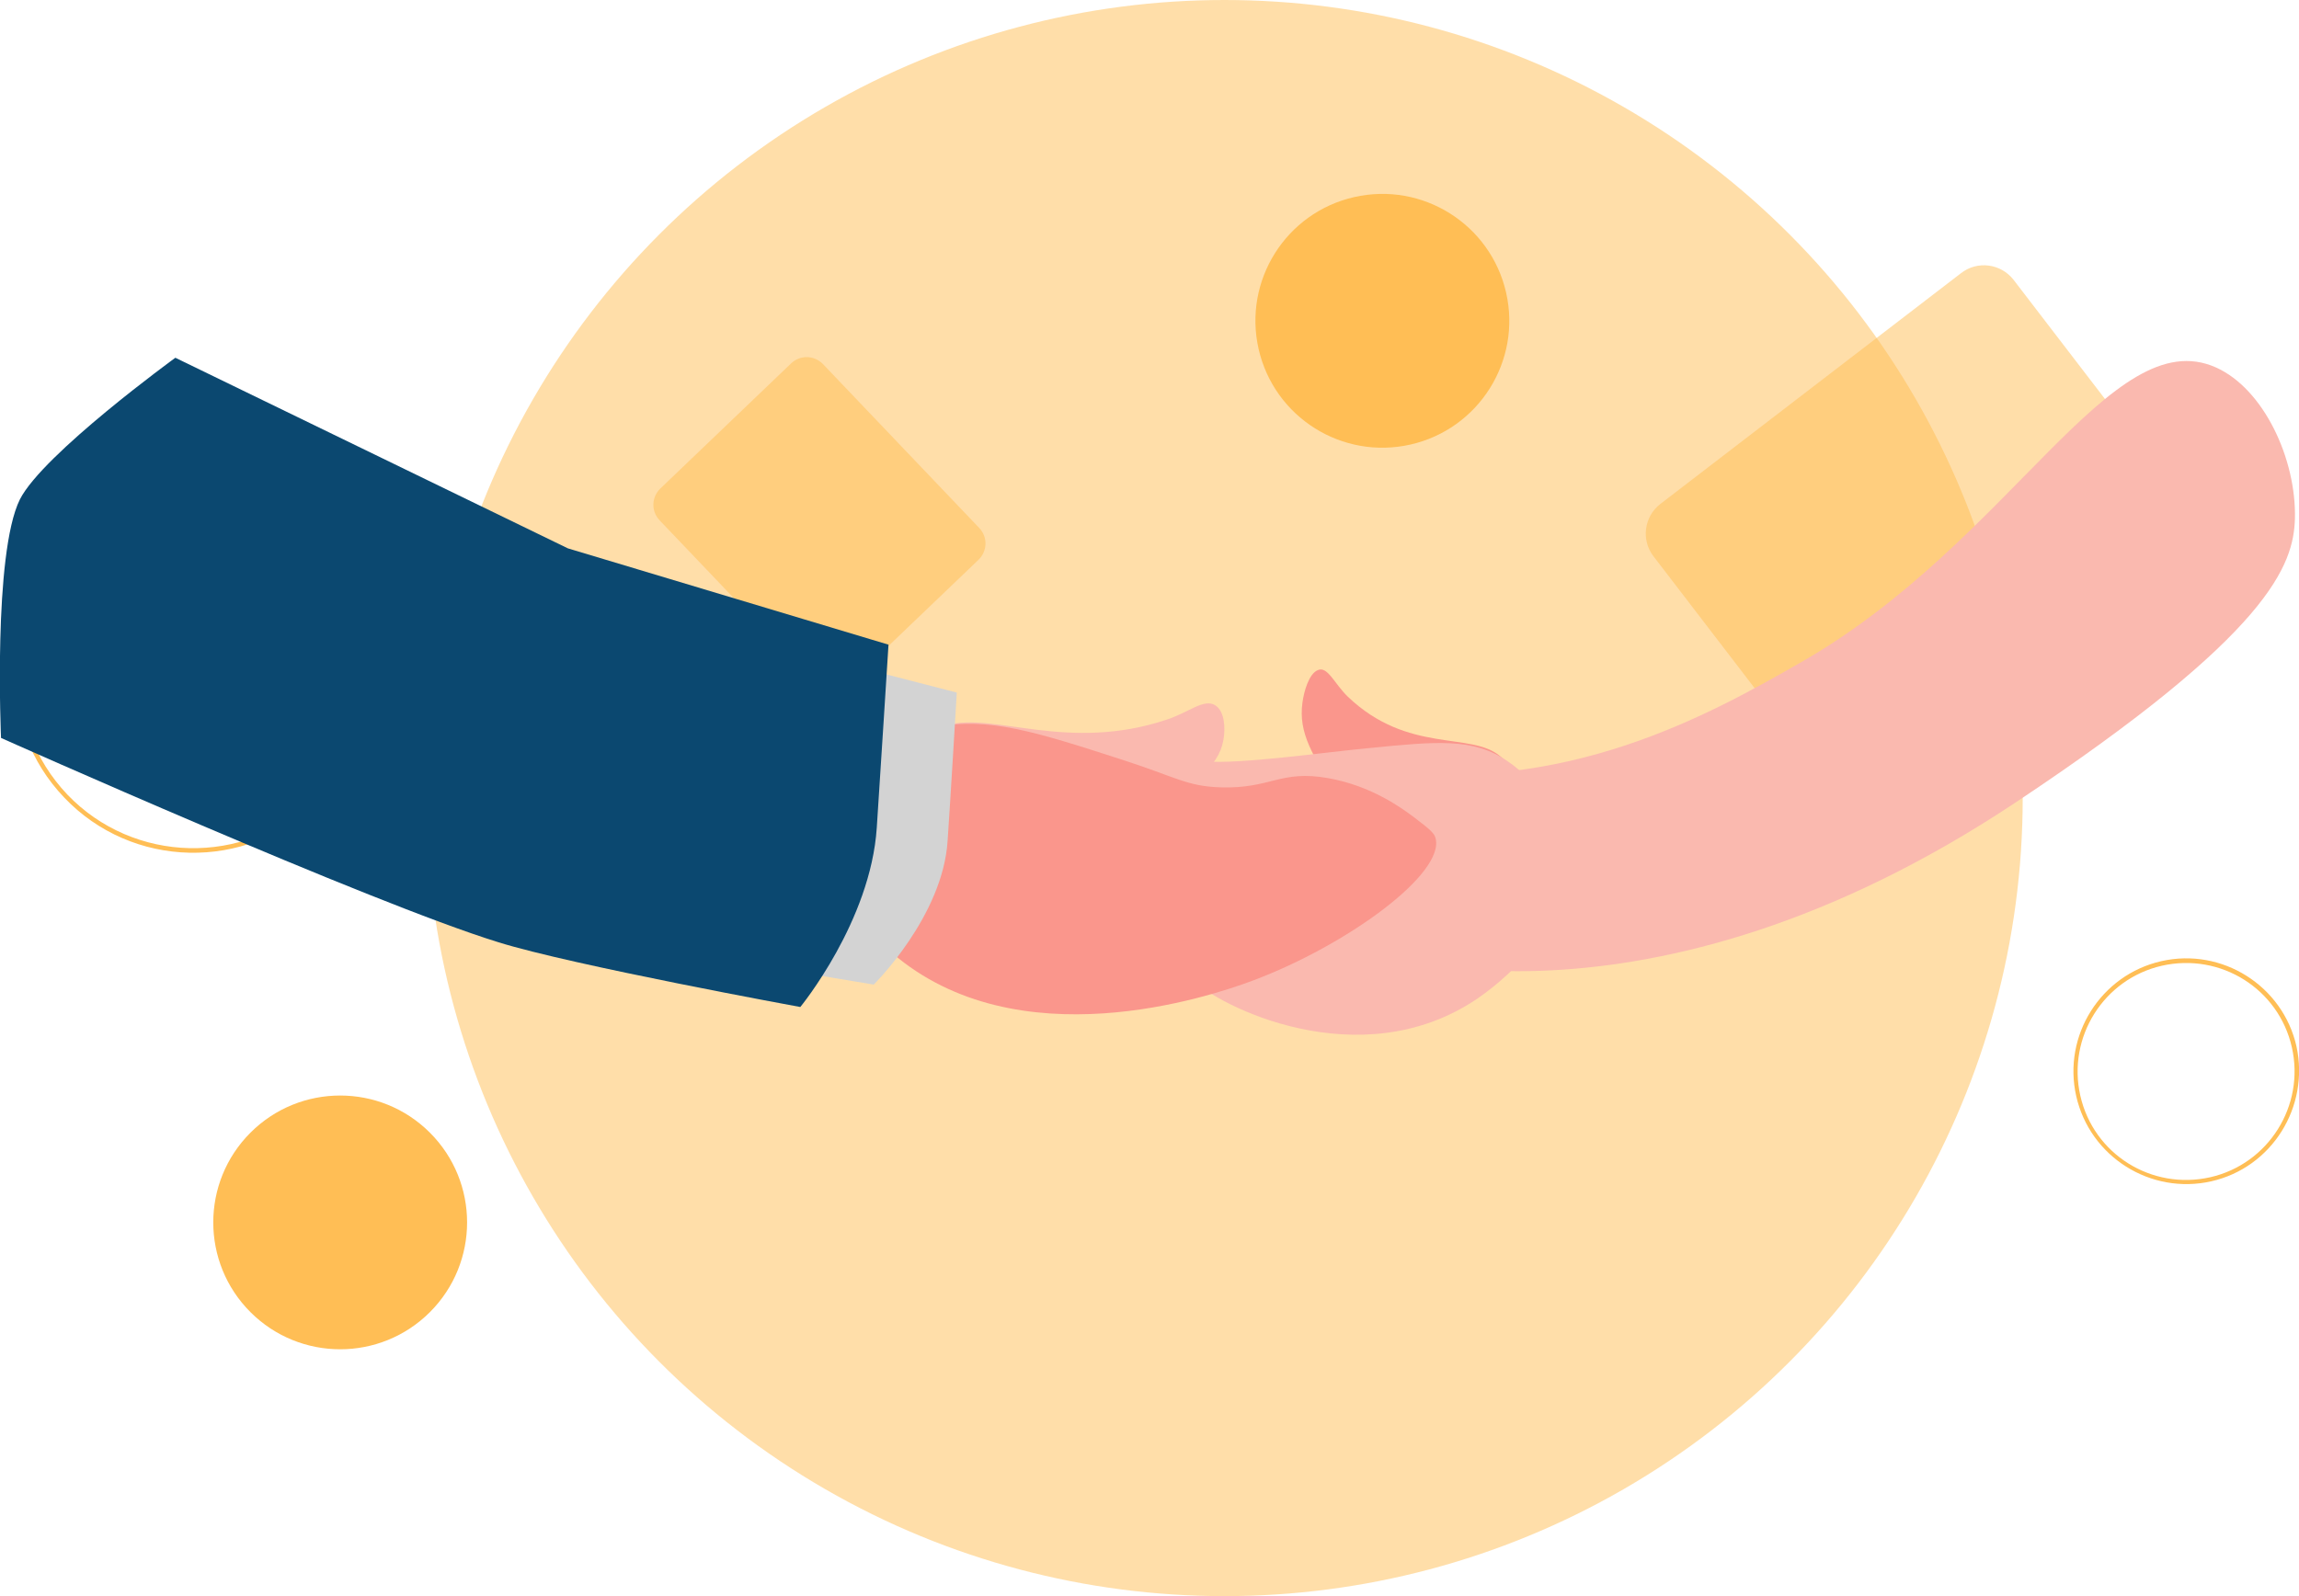
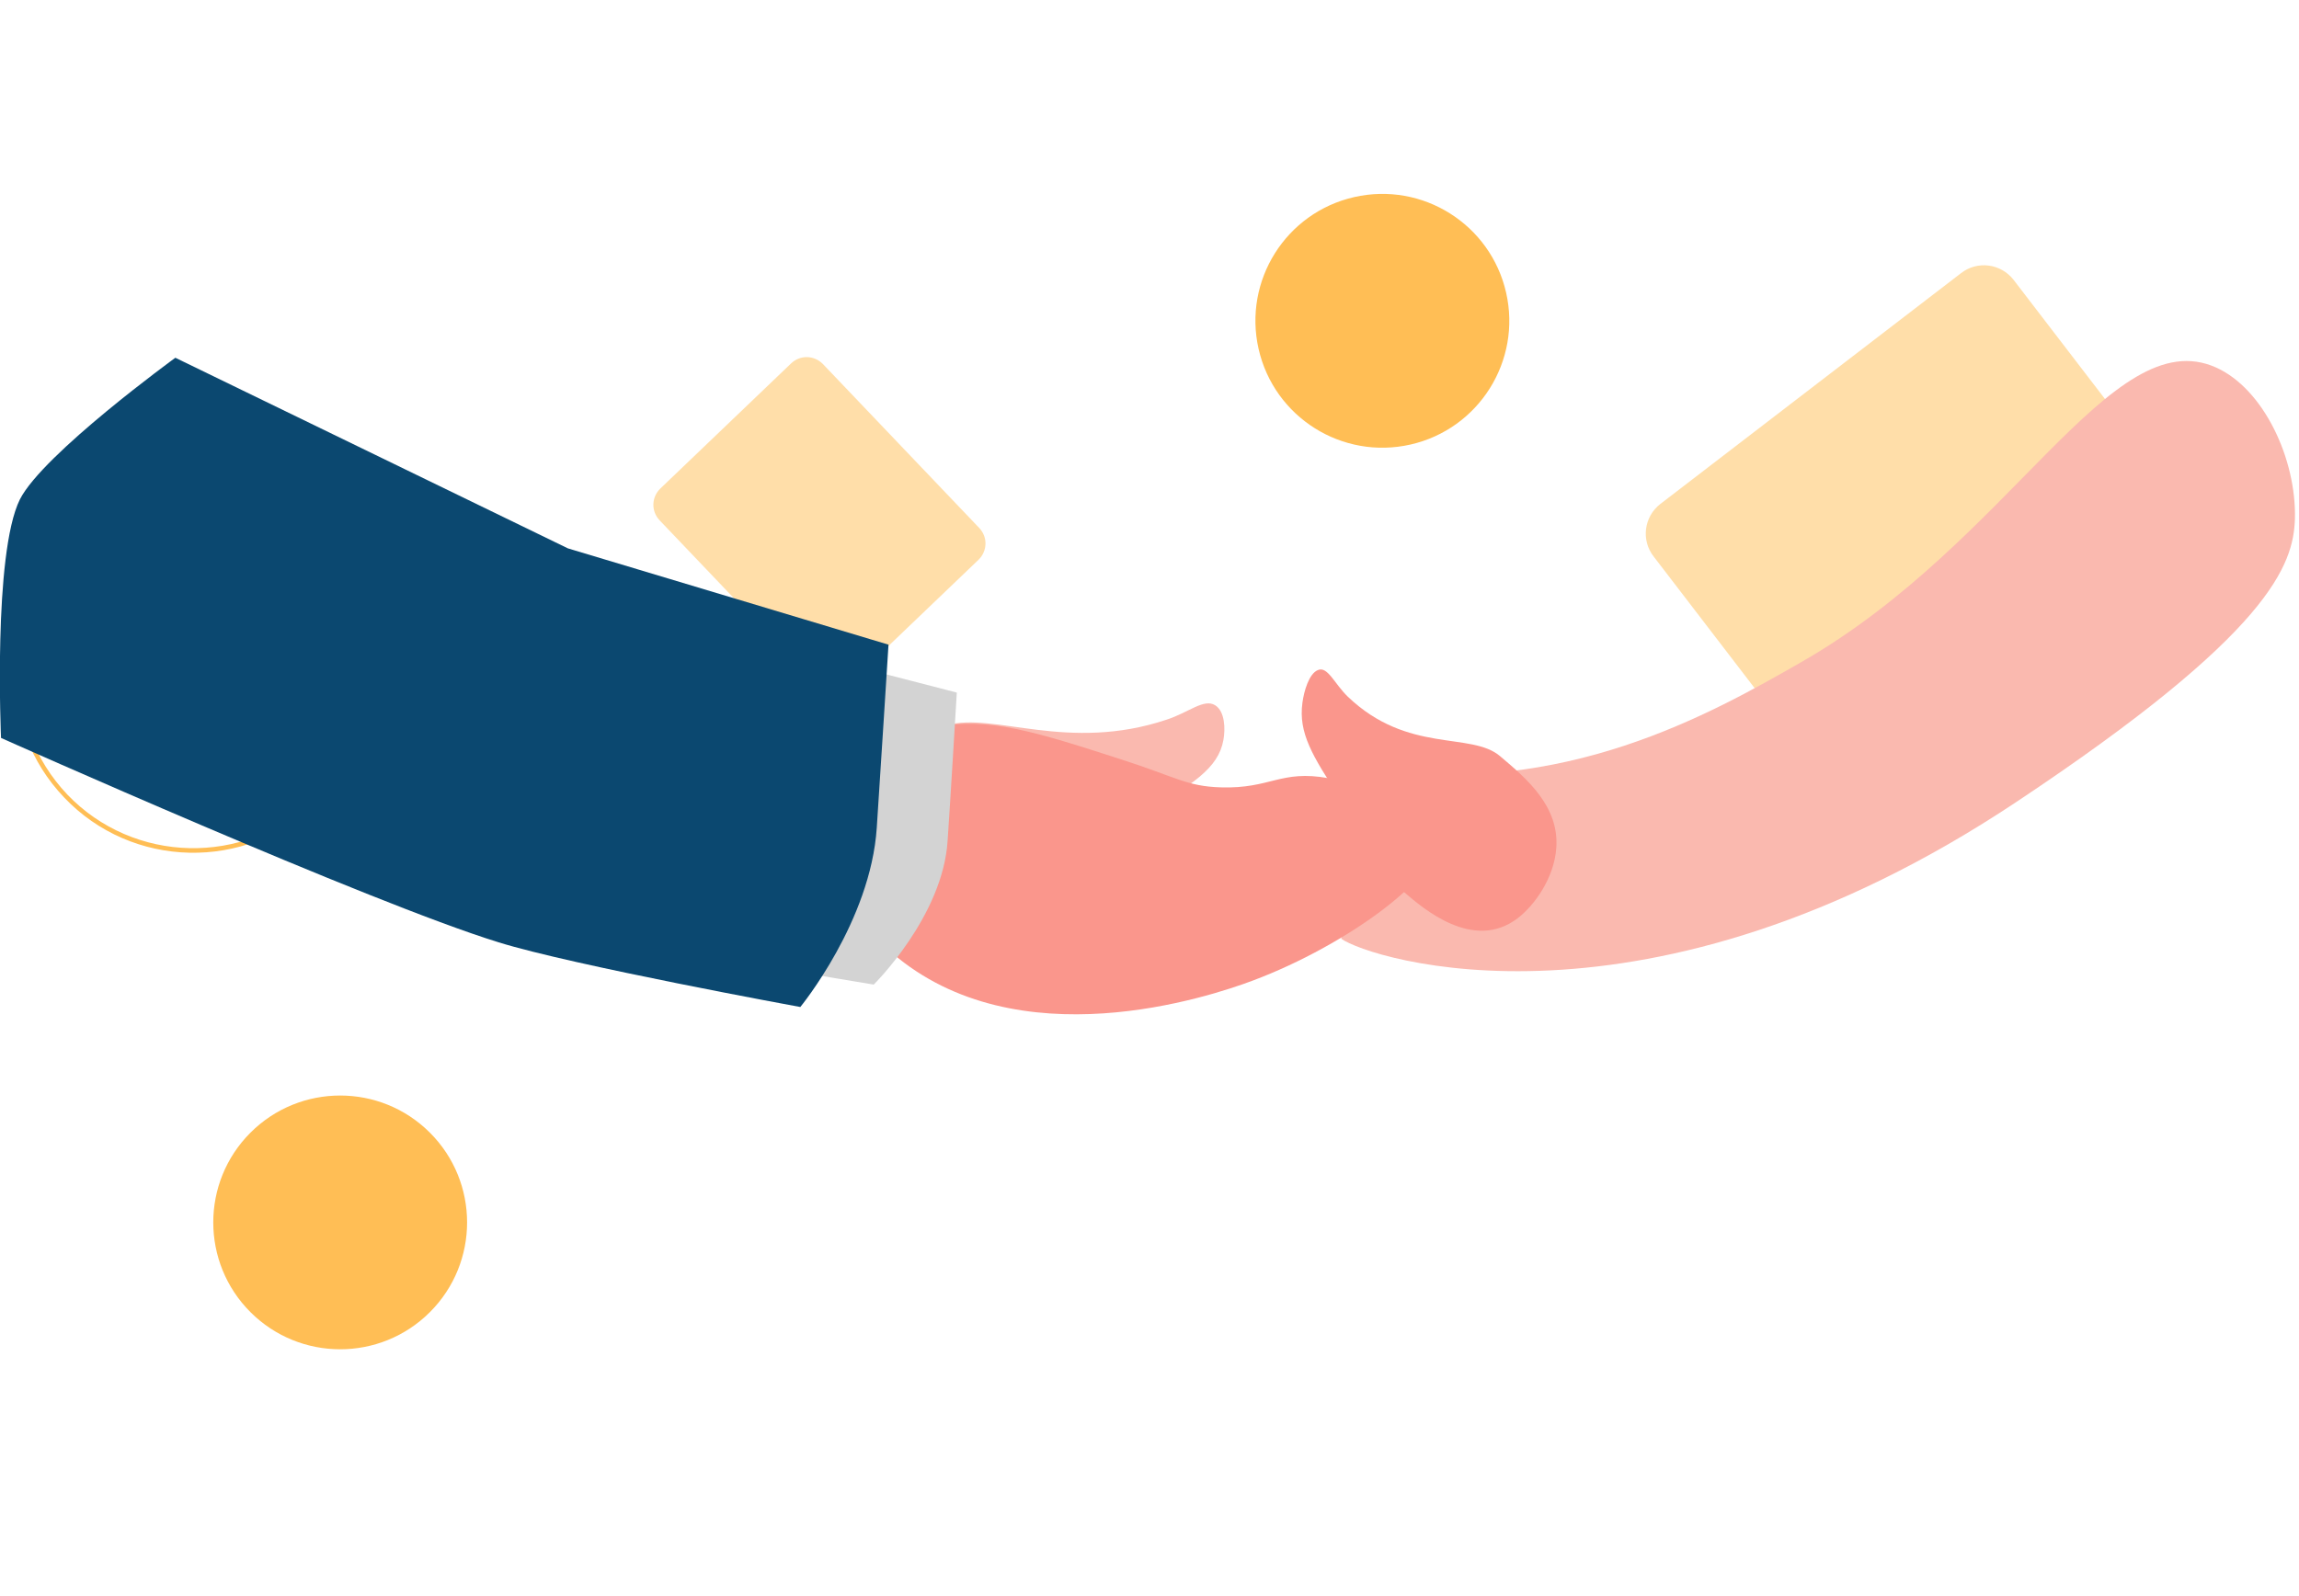
<svg xmlns="http://www.w3.org/2000/svg" version="1.1" id="レイヤー_1" x="0px" y="0px" viewBox="0 0 451 313.2" style="enable-background:new 0 0 451 313.2;" xml:space="preserve">
  <style type="text/css">
	.st0{opacity:0.5;fill:#FFBE55;enable-background:new    ;}
	.st1{fill:#FFBE55;}
	.st2{fill:#FAB9AF;}
	.st3{fill:#FA968C;}
	.st4{fill:#D3D3D3;}
	.st5{fill:#0B4870;}
</style>
  <g id="_x32_">
    <g>
-       <circle class="st0" cx="240.2" cy="156.6" r="156.6" />
      <g>
        <path class="st0" d="M166.3,134.4c-1.8,1.7-4.5,1.6-6.2-0.1l-30.7-32.2c-1.7-1.8-1.6-4.5,0.1-6.2l25.7-24.6     c1.8-1.7,4.5-1.6,6.2,0.1l30.7,32.2c1.7,1.8,1.6,4.5-0.1,6.2L166.3,134.4z" />
        <path class="st0" d="M431.2,102.1c2.5,3.2,1.9,7.8-1.3,10.3l-59,45.3c-3.2,2.5-7.8,1.9-10.3-1.3l-36.2-47.2     c-2.5-3.2-1.9-7.8,1.3-10.3l59-45.3c3.2-2.5,7.8-1.9,10.3,1.3L431.2,102.1z" />
        <ellipse transform="matrix(0.975 -0.222 0.222 0.975 -7.225 61.732)" class="st1" cx="271.2" cy="63" rx="24.9" ry="24.9" />
        <ellipse transform="matrix(0.707 -0.707 0.707 0.707 -150.103 117.484)" class="st1" cx="66.8" cy="239.9" rx="24.9" ry="24.9" />
        <g>
-           <path class="st1" d="M433.8,231.8c-11.9,2.7-23.8-4.8-26.5-16.7c-2.7-11.9,4.8-23.8,16.7-26.5c11.9-2.7,23.8,4.8,26.5,16.7      C453.1,217.2,445.7,229.1,433.8,231.8z M424.1,189.5c-11.4,2.6-18.6,14-16,25.5s14,18.6,25.5,16c11.4-2.6,18.6-14,16-25.5      S435.6,186.9,424.1,189.5z" />
-         </g>
+           </g>
        <g>
          <path class="st1" d="M12.6,156.5c-13.4-14-12.8-36.2,1.1-49.6c14-13.4,36.2-12.8,49.6,1.1c13.4,14,12.8,36.2-1.1,49.6      C48.2,171,25.9,170.5,12.6,156.5z M62.7,108.6C49.7,95,28,94.5,14.3,107.5c-13.6,13-14.1,34.7-1.1,48.4      c13,13.6,34.7,14.1,48.4,1.1C75.2,144,75.7,122.3,62.7,108.6z" />
        </g>
      </g>
      <g>
        <path class="st2" d="M434.7,72.1c-20.6-9.2-40.1,34.2-81.3,57.8c-17.8,10.2-46.7,26.6-84.5,21l2.5,12.1l-8.3,21.2     c5.6,4,59.8,21.5,132.4-26.8c50.1-33.3,54.4-46.6,54.7-55.6C450.5,90.1,444.1,76.3,434.7,72.1z" />
        <path class="st3" d="M305.3,166.4c0.6-8.2-5.8-13.6-11-18c-5.7-4.9-18.1-0.4-29.9-11.7c-2.6-2.5-4-6.1-5.9-5.2     c-1.7,0.7-2.7,4.1-3,6.4c-0.8,5.9,1.9,10.4,7.5,18.9c7.5,11.5,11.2,17.2,12.5,18.3c3.6,3.1,13.5,11.7,22.2,5.1     C301.1,177.6,304.9,172.2,305.3,166.4z" />
-         <path class="st2" d="M295.8,149.4c-6.8-4.7-14.1-3.9-27.3-2.6c-8.6,0.8-25.2,3.2-32.2,2.6c-6.3-0.6-18.7,10.1-19.3,11.1     c-3.3,6.6,5.7,20.2,16.8,31.6c5.1,5.3,32.9,19.3,55.8,4c1.9-1.3,16.4-11.2,17.6-25.1C308.2,158.3,297.3,150.4,295.8,149.4z" />
      </g>
      <g>
-         <path class="st2" d="M165.1,155.1c2.1-7.6,12.3-10.5,20.7-12.8c9.2-2.6,23.7,5.4,43.1-1.1c4.3-1.4,7.3-4.2,9.5-2.8     c1.9,1.2,2,4.6,1.6,6.8c-1,5.6-6.1,8.8-16.3,14.7c-13.8,8-20.6,12-22.8,12.6c-5.7,1.7-21.7,6.3-30.8-2.4     C166.6,166.6,163.5,160.5,165.1,155.1z" />
+         <path class="st2" d="M165.1,155.1c2.1-7.6,12.3-10.5,20.7-12.8c9.2-2.6,23.7,5.4,43.1-1.1c4.3-1.4,7.3-4.2,9.5-2.8     c1.9,1.2,2,4.6,1.6,6.8c-1,5.6-6.1,8.8-16.3,14.7c-13.8,8-20.6,12-22.8,12.6C166.6,166.6,163.5,160.5,165.1,155.1z" />
        <path class="st3" d="M183.4,142.7c10.4-2.1,19.8,0.9,36.5,6.3c10.9,3.5,12.9,5.3,19.6,5.5c9.8,0.3,11.7-3.5,21.1-1.8     c8.4,1.5,14.3,5.8,16.7,7.6c2.6,2,4,3,4.3,4.1c2,7-17.4,21.1-35.8,28c-8.5,3.2-46.2,15.8-70.8-5.4c-2.1-1.8-17.5-15.4-14.1-28.4     C164.1,146.8,181.1,143.1,183.4,142.7z" />
        <g>
          <path class="st4" d="M47.2,88.1l77.4,31.5l63.1,16.3c0,0-1.3,21.8-1.8,29c-0.9,14.9-14.5,28.3-14.5,28.3s-44.9-7.3-59.3-11.2      c-25.4-6.7-98-33.9-98-33.9s-2.2-29.3,3-37.8C21.4,103.1,47.2,88.1,47.2,88.1z" />
          <path class="st5" d="M34.4,70.2l77,37.4l62.9,18.9c0,0-1.7,26.9-2.3,35.9c-1.2,18.4-15,35.2-15,35.2s-44.8-8.2-59.2-12.7      c-25.3-7.8-97.6-40.1-97.6-40.1S-1.4,108.7,3.9,98C8.4,89.1,34.4,70.2,34.4,70.2z" />
        </g>
      </g>
    </g>
  </g>
</svg>